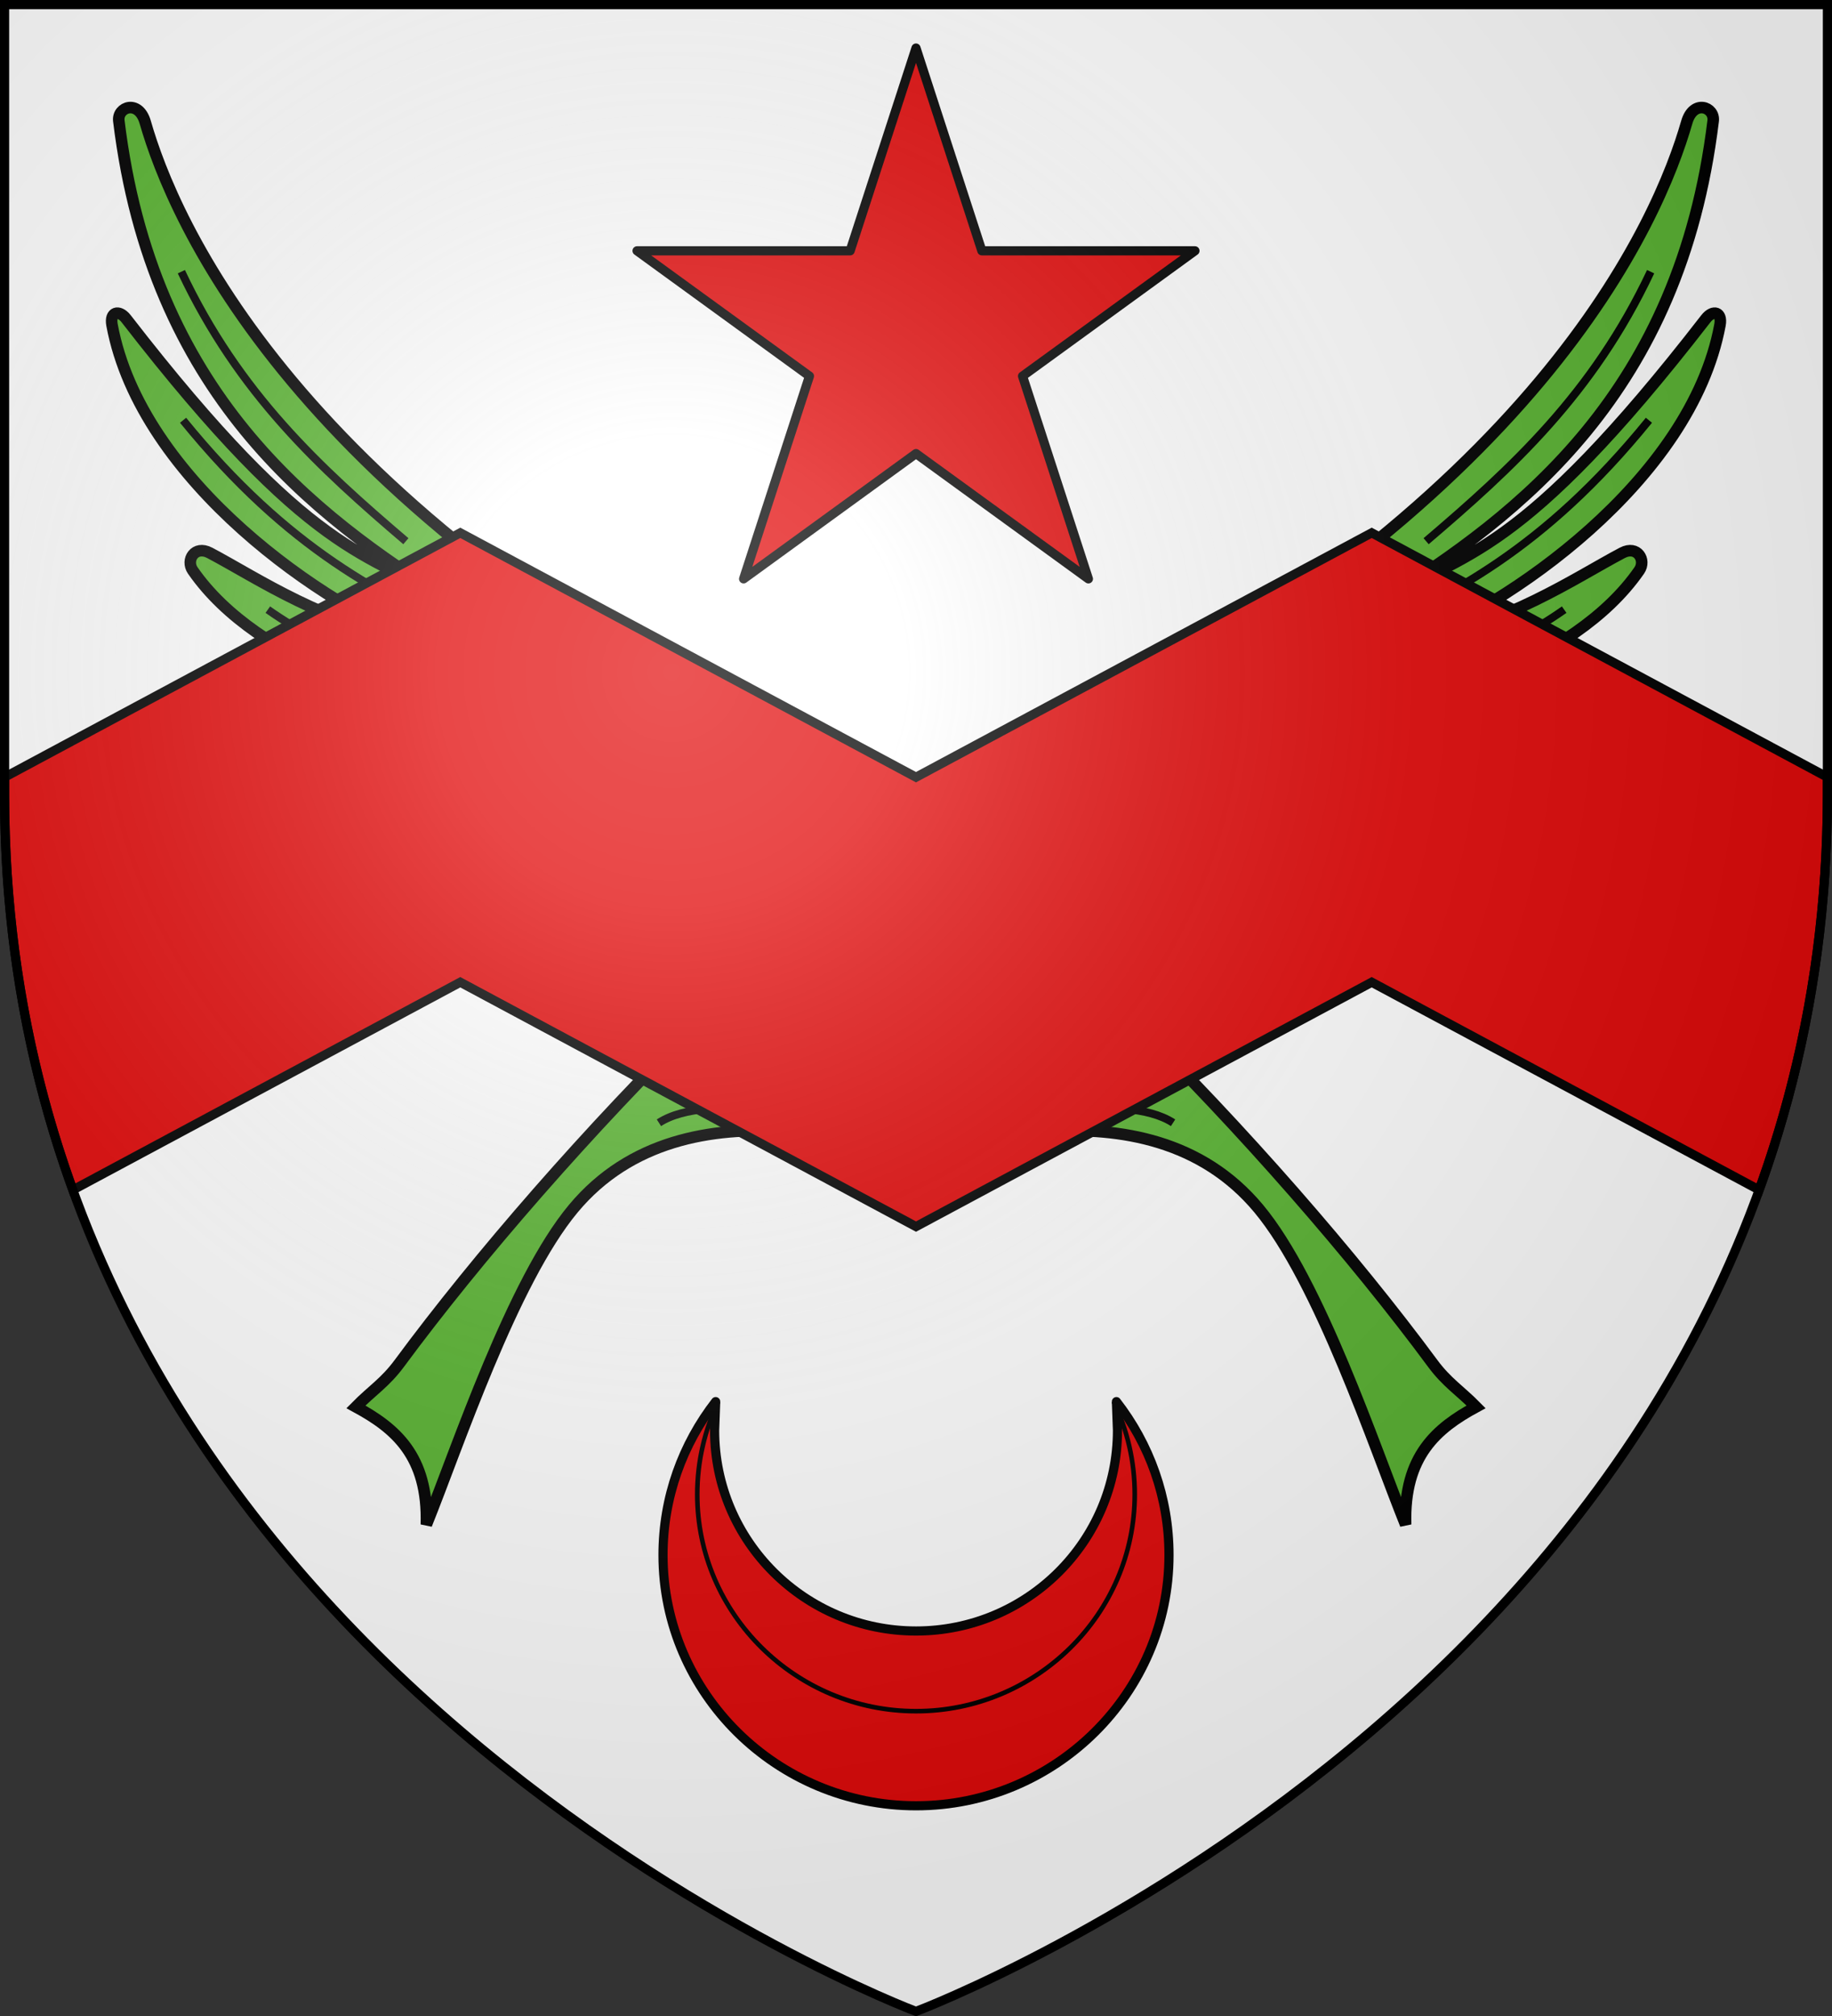
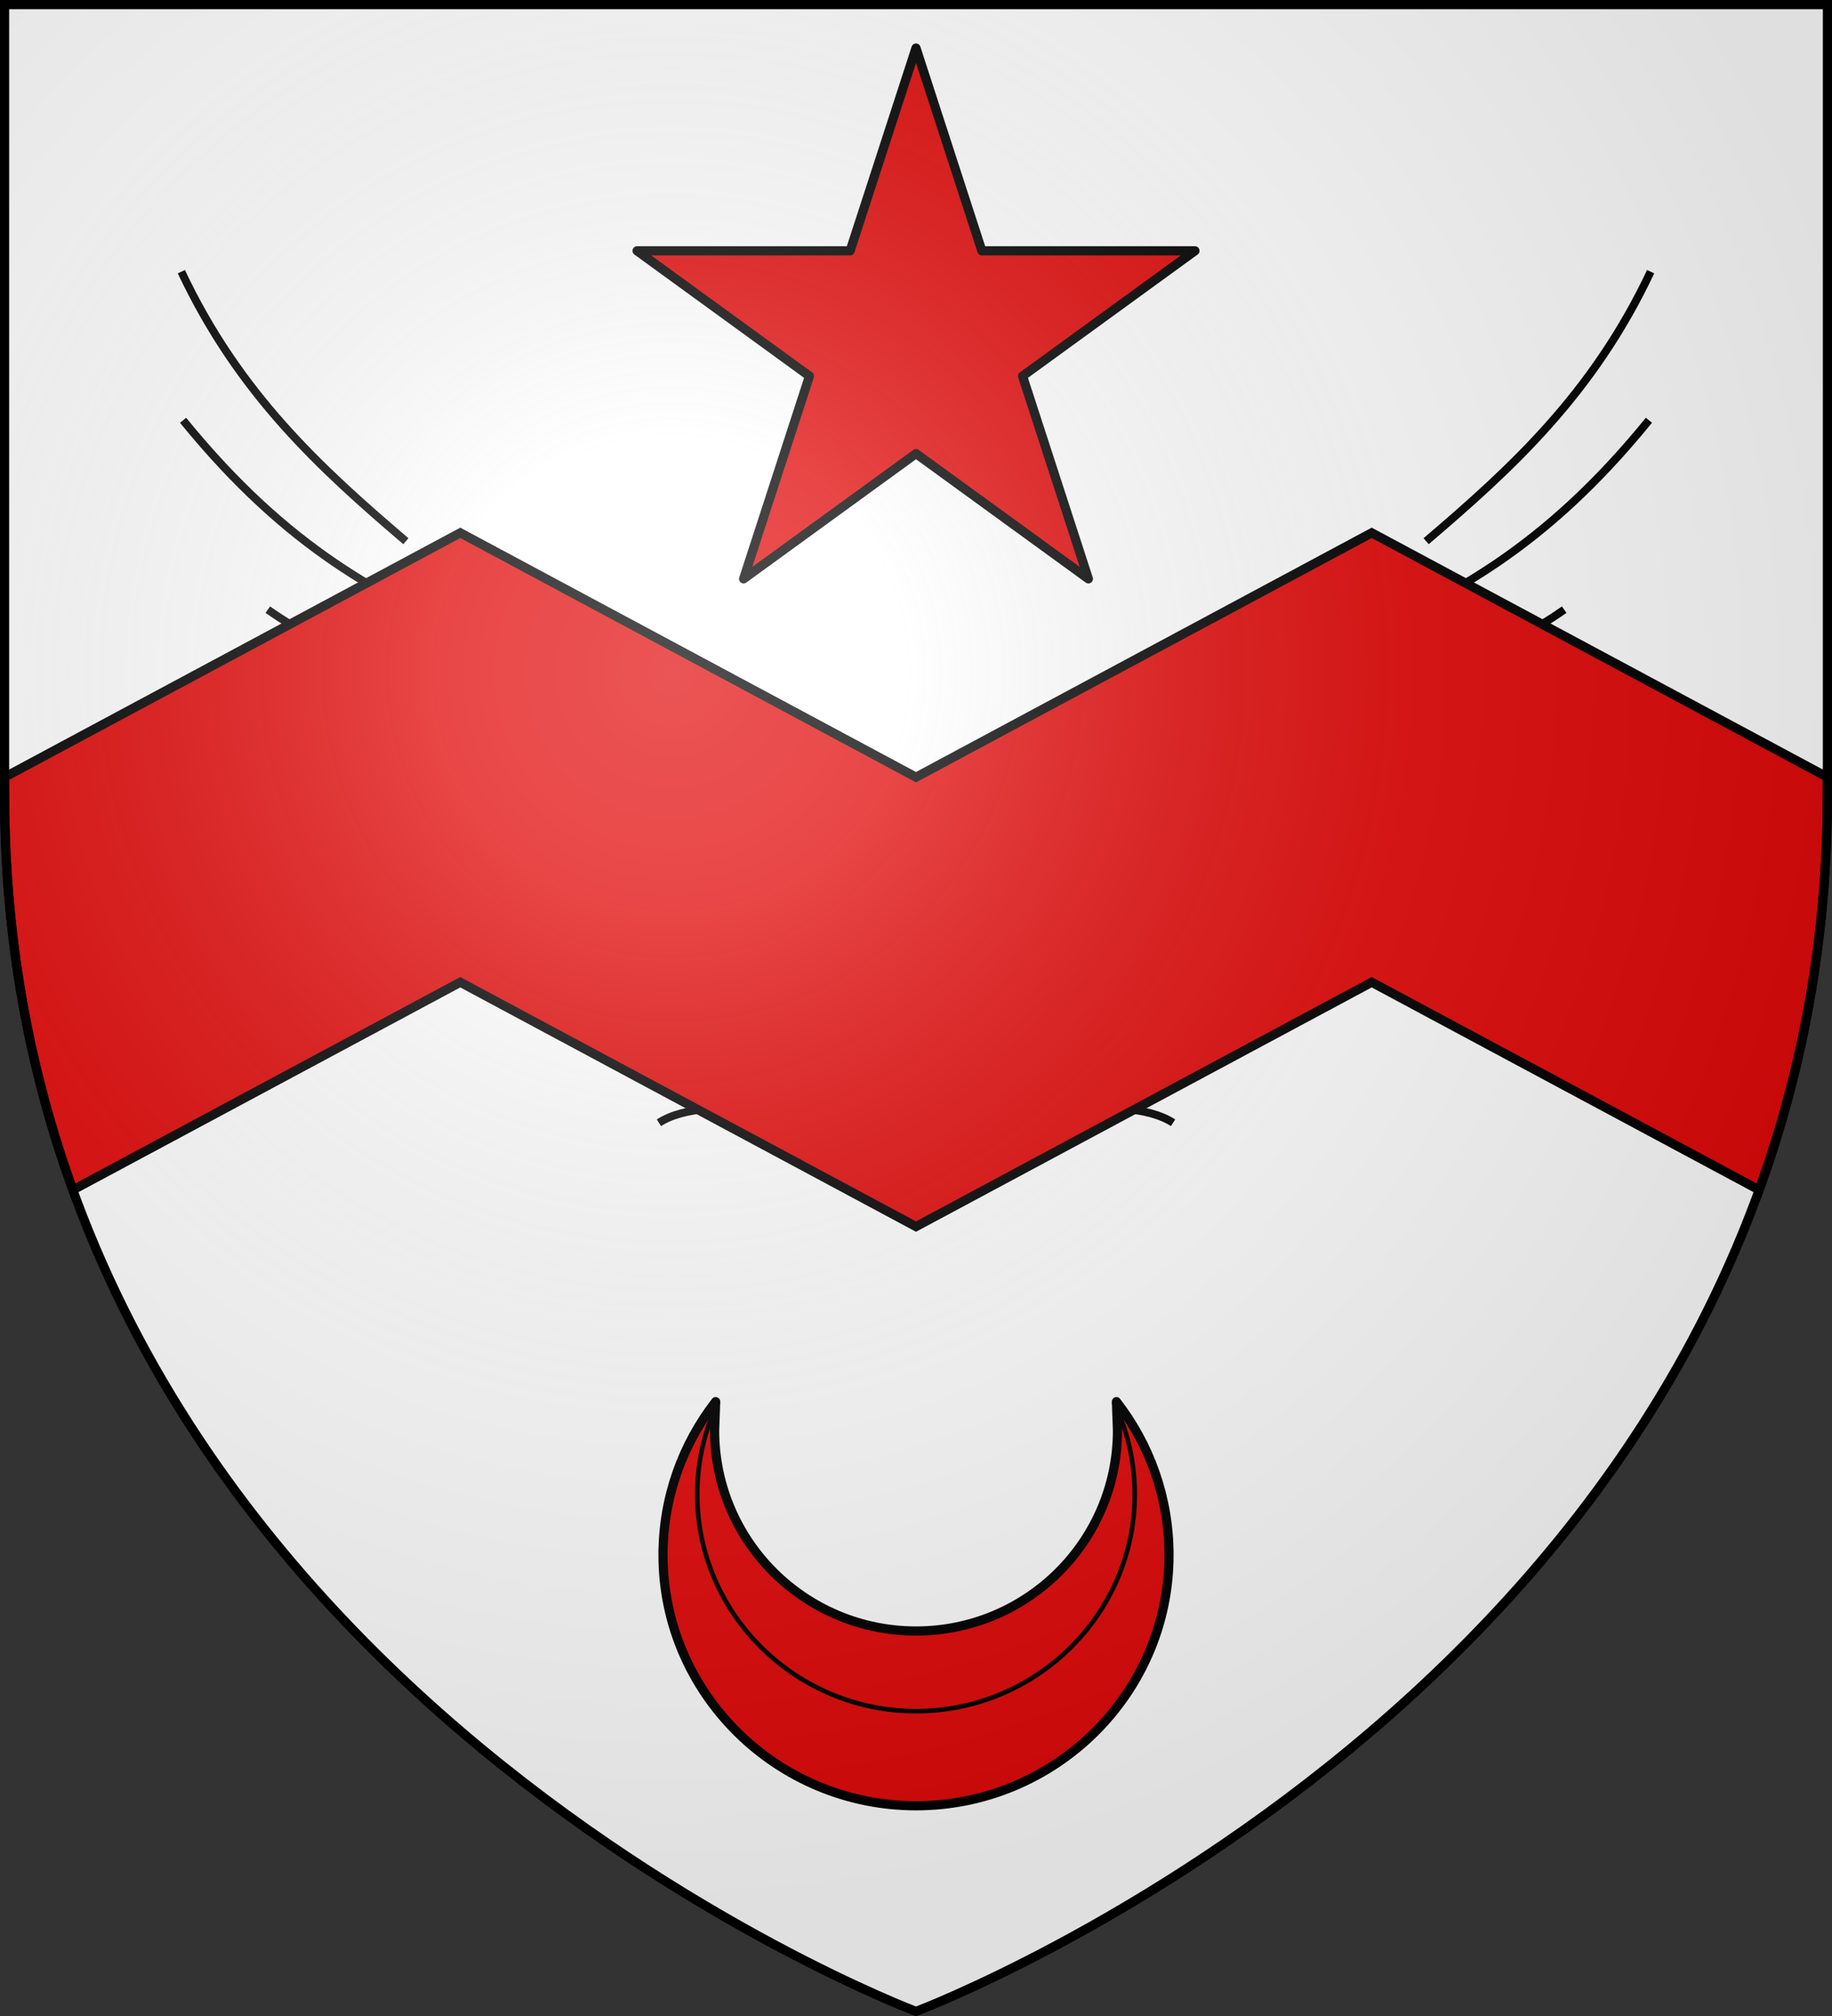
<svg xmlns="http://www.w3.org/2000/svg" xmlns:ns1="http://sodipodi.sourceforge.net/DTD/sodipodi-0.dtd" xmlns:ns2="http://www.inkscape.org/namespaces/inkscape" xmlns:xlink="http://www.w3.org/1999/xlink" width="600" height="660" viewBox="0 0 600 660" id="svg2" ns1:version="0.32" ns2:version="0.46" ns1:docname="Blason_athienville-A_54.svg" ns2:output_extension="org.inkscape.output.svg.inkscape" version="1.0">
  <rect x="0" y="0" width="600" height="660" fill="#333333" stroke="none" />
  <ns1:namedview ns2:window-height="977" ns2:window-width="1280" ns2:pageshadow="2" ns2:pageopacity="0.0" guidetolerance="10.0" gridtolerance="10.0" objecttolerance="10.0" borderopacity="1.0" bordercolor="#666666" pagecolor="#ffffff" id="base" showgrid="false" ns2:zoom="1.1621212" ns2:cx="300" ns2:cy="330" ns2:window-x="-4" ns2:window-y="-4" ns2:current-layer="layer3" ns2:object-nodes="true" ns2:window-maximized="1" />
  <defs id="defs4">
    <radialGradient id="Gradient1" gradientUnits="userSpaceOnUse" cx="-80" cy="-80" r="405">
      <stop style="stop-color:#fff;stop-opacity:0.31" offset="0" id="stop7" />
      <stop style="stop-color:#fff;stop-opacity:0.25" offset="0.19" id="stop9" />
      <stop style="stop-color:#6b6b6b;stop-opacity:0.125" offset="0.6" id="stop11" />
      <stop style="stop-color:#000;stop-opacity:0.125" offset="1" id="stop13" />
    </radialGradient>
    <clipPath id="shield_cut">
      <path id="shield" d="M -298.5,-298.5 L 298.5,-298.5 L 298.5,-40 C 298.5,246.31 0,358.5 0,358.5 C 0,358.5 -298.5,246.31 -298.5,-40 L -298.5,-298.5 z" />
    </clipPath>
    <g id="s-5">
      <g id="c-1">
        <path transform="matrix(0.951,0.309,-0.309,0.951,0,-1)" d="M 0,0 L 0,1 L 0.5,1 L 0,0 z" id="t-7" />
        <use height="540" width="810" y="0" x="0" id="use2144-1" transform="scale(-1,1)" xlink:href="#t-7" />
      </g>
      <g id="a-1">
        <use height="540" width="810" y="0" x="0" id="use2147-5" transform="matrix(0.309,0.951,-0.951,0.309,0,0)" xlink:href="#c-1" />
        <use height="540" width="810" y="0" x="0" id="use2149-2" transform="matrix(-0.809,0.588,-0.588,-0.809,0,0)" xlink:href="#c-1" />
      </g>
      <use height="540" width="810" y="0" x="0" id="use2151-7" transform="scale(-1,1)" xlink:href="#a-1" />
    </g>
    <g id="s">
      <g id="c">
        <path transform="matrix(0.951,0.309,-0.309,0.951,0,-1)" d="M 0,0 L 0,1 L 0.5,1 L 0,0 z" id="t" />
        <use height="540" width="810" y="0" x="0" id="use2144" transform="scale(-1,1)" xlink:href="#t" />
      </g>
      <g id="a">
        <use height="540" width="810" y="0" x="0" id="use2147" transform="matrix(0.309,0.951,-0.951,0.309,0,0)" xlink:href="#c" />
        <use height="540" width="810" y="0" x="0" id="use2149" transform="matrix(-0.809,0.588,-0.588,-0.809,0,0)" xlink:href="#c" />
      </g>
      <use height="540" width="810" y="0" x="0" id="use2151" transform="scale(-1,1)" xlink:href="#a" />
    </g>
    <g id="f">
      <rect width="100" height="60" x="-50" y="-30" style="fill:#28166f" id="rect1964" />
      <g transform="translate(0,-20)" style="fill:#ffffff" id="g1966">
        <path d="M -1.212,27.818 C -1.212,22.175 -2.091,20.471 -4.542,13.98 C -5.709,10.888 -5.024,7.103 -2.858,3.601 C -2.082,2.346 -1.114,1.214 0,0 C 1.114,1.214 2.082,2.346 2.858,3.601 C 5.024,7.103 5.709,10.888 4.542,13.98 C 2.091,20.471 1.212,22.175 1.212,27.818 L -1.212,27.818 z" id="path1968" />
        <path d="M 2.922,27.672 C 2.922,21.721 5.239,17.829 8.501,16.66 C 9.949,16.141 11.808,16.387 13.519,18.107 C 15.638,20.236 16.255,26.1 10.036,27.228 C 10.694,26.272 10.655,24.147 9.322,23.441 C 8.331,22.916 7.209,23.188 6.646,23.564 C 5.822,24.116 4.917,25.67 4.967,27.672 L 2.922,27.672 z" id="rwi" />
        <path d="M 1.777,30.183 C 1.79,32.191 2.795,33.518 4.516,34.257 C 4.295,34.955 3.257,36.378 1.831,36.281 C 1.55,37.787 1.282,38.632 0,40 C -1.282,38.632 -1.55,37.787 -1.831,36.281 C -3.257,36.378 -4.295,34.955 -4.516,34.257 C -2.795,33.518 -1.79,32.191 -1.777,30.183 L 1.777,30.183 z" id="path1971" />
        <use transform="scale(-1,1)" id="use1973" x="0" y="0" width="800" height="400" xlink:href="#rwi" />
-         <rect width="15.846" height="3.218" x="-7.923" y="27.331" id="rect1975" />
      </g>
    </g>
  </defs>
  <g id="layer4" ns2:label="Fond écu" ns2:groupmode="layer" transform="translate(300,300)">
    <use xlink:href="#shield" id="use18" style="fill:#ffffff" x="0" y="0" width="600" height="660" />
  </g>
  <g id="layer3" ns2:label="Meubles" ns2:groupmode="layer" transform="translate(300,300)">
    <use x="0" y="0" xlink:href="#g3292" id="use3842" transform="matrix(-1,0,0,1,-1.54e-4,0)" width="600" height="660" />
    <g id="g2731" transform="translate(-823.54,-114.317)">
      <path style="fill:#e20909;fill-opacity:1;fill-rule:nonzero;stroke:#000000;stroke-width:3;stroke-linecap:butt;stroke-linejoin:round;marker:none;marker-start:none;marker-mid:none;marker-end:none;stroke-miterlimit:4;stroke-dasharray:none;stroke-dashoffset:0;stroke-opacity:1;visibility:visible;display:inline;overflow:visible;enable-background:accumulate" d="M 757.93,273.182 C 747.13,287.067 740.68,304.492 740.68,323.401 C 740.68,368.72 778.049,405.495 823.555,405.495 C 869.061,405.495 906.399,368.72 906.399,323.401 C 906.399,304.492 899.98,287.067 889.18,273.182 L 889.524,282.62 C 889.524,318.875 859.96,348.276 823.555,348.276 C 787.15,348.276 757.586,318.875 757.586,282.62 L 757.93,273.182 z" id="path6588" />
      <path style="fill:none;fill-opacity:1;fill-rule:nonzero;stroke:#000000;stroke-width:1.5;stroke-linecap:butt;stroke-linejoin:round;marker:none;marker-start:none;marker-mid:none;marker-end:none;stroke-miterlimit:4;stroke-dasharray:none;stroke-dashoffset:0;stroke-opacity:1;visibility:visible;display:inline;overflow:visible;enable-background:accumulate" d="M 758.774,273.182 C 754.376,282.395 751.899,292.687 751.899,303.557 C 751.899,342.737 784.213,374.526 823.555,374.526 C 862.896,374.526 895.18,342.737 895.18,303.557 C 895.18,292.687 892.694,282.395 888.305,273.182" id="path6536" ns1:nodetypes="csssc" />
    </g>
    <g id="g3292" transform="matrix(1.05,0,0,1.05,-11.205,-10.958)">
-       <path style="fill:#5ab532;fill-opacity:1;stroke:#000000;stroke-width:3.6;stroke-linejoin:miter;stroke-miterlimit:4;stroke-dasharray:none;stroke-opacity:1" d="M 163.394,200.077 C 162.744,178.563 173.213,169.981 185.375,163.367 C 180.429,158.344 176.257,155.807 171.852,149.845 C 122.849,83.509 33.117,-9.673 -24.939,-38.5 C -184.314,-117.636 -221.217,-207.49 -229.741,-237.157 C -231.812,-244.366 -238.511,-241.95 -237.979,-237.589 C -227.634,-152.749 -177.901,-114.962 -134.564,-87.87 C -160.293,-103.167 -177.789,-101.118 -235.686,-175.888 C -237.954,-178.817 -240.851,-177.991 -240.103,-173.961 C -231.059,-125.208 -173.43,-85.849 -142.519,-74.452 C -174.457,-80.889 -194.308,-94.795 -209.594,-102.884 C -214.31,-105.379 -217.163,-100.649 -214.916,-97.408 C -194.327,-67.714 -146.749,-55.384 -115.471,-45.256 C -126.811,-42.315 -172.12,-52.825 -186.52,-58.486 C -188.195,-59.145 -189.928,-56.1 -187.5,-53.502 C -160.883,-25.024 -85.556,-20.173 -67.005,-18.084 C -101.388,-5.541 -155.432,-23.649 -166.212,-25.062 C -168.499,-25.361 -169.53,-23.039 -166.766,-20.056 C -132.09,17.377 -38.1,7.118 -8.724,8.109 C -27.362,17.077 -75.33,26.378 -106.768,21.559 C -109.377,21.159 -111.483,25.195 -107.824,27.977 C -65.525,60.148 -18.037,15.653 23.303,31.978 C 9.589,43.069 -22.683,44.376 -32.754,46.762 C -36.12,47.56 -36.977,49.797 -33.734,51.746 C -8.06,67.174 41.806,40.736 65.161,57.788 C 70.394,61.608 25.208,67.782 0.86,67.99 C -2.464,68.019 -6.348,74.583 1.843,76.673 C 15.426,80.139 29.21,78.809 51.379,77.471 C 74.549,76.072 99.757,80.219 117.532,101.523 C 136.595,124.372 153.693,176.033 163.394,200.077 z" id="path3653" ns1:nodetypes="ccsssscsscsscsscsscsscsssssssc" />
      <path style="fill:none;fill-opacity:1;stroke:#000000;stroke-width:2.475;stroke-linejoin:miter;stroke-miterlimit:4;stroke-dasharray:none;stroke-opacity:1" d="M -148.442,-106.534 C -175.133,-129.288 -200.535,-152.498 -218.473,-190.564" id="path3655" ns1:nodetypes="cc" />
      <path style="fill:none;fill-opacity:1;stroke:#000000;stroke-width:2.475;stroke-linejoin:miter;stroke-miterlimit:4;stroke-dasharray:none;stroke-opacity:1" d="M -127.074,-76.158 C -155.901,-89.73 -184.751,-103.443 -217.938,-144.245" id="path3657" ns1:nodetypes="cc" />
      <path ns1:nodetypes="cc" style="fill:none;fill-opacity:1;stroke:#000000;stroke-width:2.475;stroke-linejoin:miter;stroke-miterlimit:4;stroke-dasharray:none;stroke-opacity:1" d="M -142.519,-74.452 C -118.326,-63.443 -90.941,-56.718 -65.238,-47.736" id="path3659" />
      <path style="fill:none;fill-opacity:1;stroke:#000000;stroke-width:2.475;stroke-linejoin:miter;stroke-miterlimit:4;stroke-dasharray:none;stroke-opacity:1" d="M -191.505,-85.197 C -151.871,-57.23 -102.602,-58.291 -59.871,-37.085" id="path3661" ns1:nodetypes="cc" />
      <path style="fill:none;fill-opacity:1;stroke:#000000;stroke-width:2.475;stroke-linejoin:miter;stroke-miterlimit:4;stroke-dasharray:none;stroke-opacity:1" d="M -107.254,-44.718 L -35.436,-22.843" id="path3663" ns1:nodetypes="cc" />
      <path style="fill:none;fill-opacity:1;stroke:#000000;stroke-width:2.475;stroke-linejoin:miter;stroke-miterlimit:4;stroke-dasharray:none;stroke-opacity:1" d="M -158.13,-43.68 C -131.635,-32.87 -86.91,-31.861 -65.531,-25.119" id="path3665" ns1:nodetypes="cc" />
      <path style="fill:none;fill-opacity:1;stroke:#000000;stroke-width:2.475;stroke-linejoin:miter;stroke-miterlimit:4;stroke-dasharray:none;stroke-opacity:1" d="M -67.005,-18.084 C -42.356,-16.301 -30.078,-14.34 -17.194,-11.576" id="path3667" ns1:nodetypes="cc" />
      <path style="fill:none;fill-opacity:1;stroke:#000000;stroke-width:2.475;stroke-linejoin:miter;stroke-miterlimit:4;stroke-dasharray:none;stroke-opacity:1" d="M -143.214,-11.135 C -124.116,-1.33 -28.96,-0.36 -7.696,-1.401" id="path3669" ns1:nodetypes="cc" />
      <path style="fill:none;fill-opacity:1;stroke:#000000;stroke-width:2.475;stroke-linejoin:miter;stroke-miterlimit:4;stroke-dasharray:none;stroke-opacity:1" d="M -8.724,8.109 C 6.947,8.642 25.799,12.701 37.795,21.698" id="path3671" ns1:nodetypes="cc" />
-       <path style="fill:none;fill-opacity:1;stroke:#000000;stroke-width:2.475;stroke-linejoin:miter;stroke-miterlimit:4;stroke-dasharray:none;stroke-opacity:1" d="M -96.639,29.178 C -49.77,36.96 -23.77,18.157 -1.161,18.779" id="path3673" ns1:nodetypes="cs" />
-       <path style="fill:none;fill-opacity:1;stroke:#000000;stroke-width:2.475;stroke-linejoin:miter;stroke-miterlimit:4;stroke-dasharray:none;stroke-opacity:1" d="M 23.303,31.978 C 32.297,28.088 72.812,43.482 78.503,57.192" id="path3675" ns1:nodetypes="cc" />
-       <path style="fill:none;fill-opacity:1;stroke:#000000;stroke-width:2.475;stroke-linejoin:miter;stroke-miterlimit:4;stroke-dasharray:none;stroke-opacity:1" d="M -17.522,49.959 C 3.663,50.5 27.621,37.995 41.999,45.942" id="path3677" ns1:nodetypes="cc" />
      <path style="fill:none;fill-opacity:1;stroke:#000000;stroke-width:2.475;stroke-linejoin:miter;stroke-miterlimit:4;stroke-dasharray:none;stroke-opacity:1" d="M 11.183,73.064 C 38.222,74.331 75.256,64.724 90.856,74.792" id="path3679" ns1:nodetypes="cc" />
    </g>
    <path style="fill:#e20909;stroke:#000000;stroke-opacity:1;stroke-width:3" d="M 150.75 174.438 L 1.5 254.438 L 1.5 260 C 1.5 307.989 9.914 351.065 23.875 389.562 L 150.75 321.562 L 300 401.562 L 449.25 321.562 L 576.125 389.562 C 590.086 351.065 598.5 307.989 598.5 260 L 598.5 254.438 L 449.25 174.438 L 300 254.438 L 150.75 174.438 z " id="path3838" transform="translate(-300,-300)" />
    <g transform="translate(-87.05,-716.037)" id="g3714" />
    <g transform="translate(-87.05,-716.037)" ns2:label="Fond d'écu" id="layer9">
      <g id="g2807" ns2:label="Meubles" transform="matrix(2,0,0,2,-732.892,-1853.188)" />
      <g id="g4626" ns2:label="Meubles" transform="matrix(2,0,0,2,1696.976,-413.55)" />
      <g transform="matrix(2,0,0,2,-732.892,-453.188)" ns2:label="Meubles" id="g5271" />
      <g transform="matrix(2,0,0,2,-732.892,-453.188)" ns2:label="Reflet final" id="g5273" />
      <g transform="matrix(2,0,0,2,-732.892,-453.188)" ns2:label="Contour final" id="g5275" />
    </g>
    <g transform="translate(-87.05,-716.037)" ns2:label="Reflet final" id="layer6" />
    <g transform="translate(-87.05,-716.037)" ns2:label="Contour final" id="layer5" />
    <g transform="translate(400,-96.879)" ns2:label="Meubles" id="g2721" />
-     <path id="rect2477" d="M 8.1312491e-07,-284.269 L -21.568,-217.887 L -91.359,-217.887 L -34.896,-176.87 L -56.463,-110.488 L 8.1312491e-07,-151.505 L 56.463,-110.488 L 34.896,-176.87 L 91.359,-217.887 L 21.568,-217.887 L 8.1312491e-07,-284.269 z" style="fill:#e20909;fill-opacity:1;stroke:#000000;stroke-width:3;stroke-linecap:butt;stroke-linejoin:round;stroke-miterlimit:4;stroke-dasharray:none;stroke-opacity:1" />
+     <path id="rect2477" d="M 8.1312491e-07,-284.269 L -21.568,-217.887 L -91.359,-217.887 L -34.896,-176.87 L -56.463,-110.488 L 8.1312491e-07,-151.505 L 56.463,-110.488 L 34.896,-176.87 L 91.359,-217.887 L 21.568,-217.887 z" style="fill:#e20909;fill-opacity:1;stroke:#000000;stroke-width:3;stroke-linecap:butt;stroke-linejoin:round;stroke-miterlimit:4;stroke-dasharray:none;stroke-opacity:1" />
  </g>
  <g id="layer2" ns2:label="Reflet final" ns2:groupmode="layer" transform="translate(300,300)" ns1:insensitive="true">
    <use xlink:href="#shield" id="use22" style="fill:url(#Gradient1)" x="0" y="0" width="600" height="660" />
  </g>
  <g id="layer1" ns2:label="Contour final" ns2:groupmode="layer" transform="translate(300,300)" ns1:insensitive="true">
    <use xlink:href="#shield" style="fill:none;stroke:#000000;stroke-width:3" id="use25" x="0" y="0" width="600" height="660" />
  </g>
</svg>